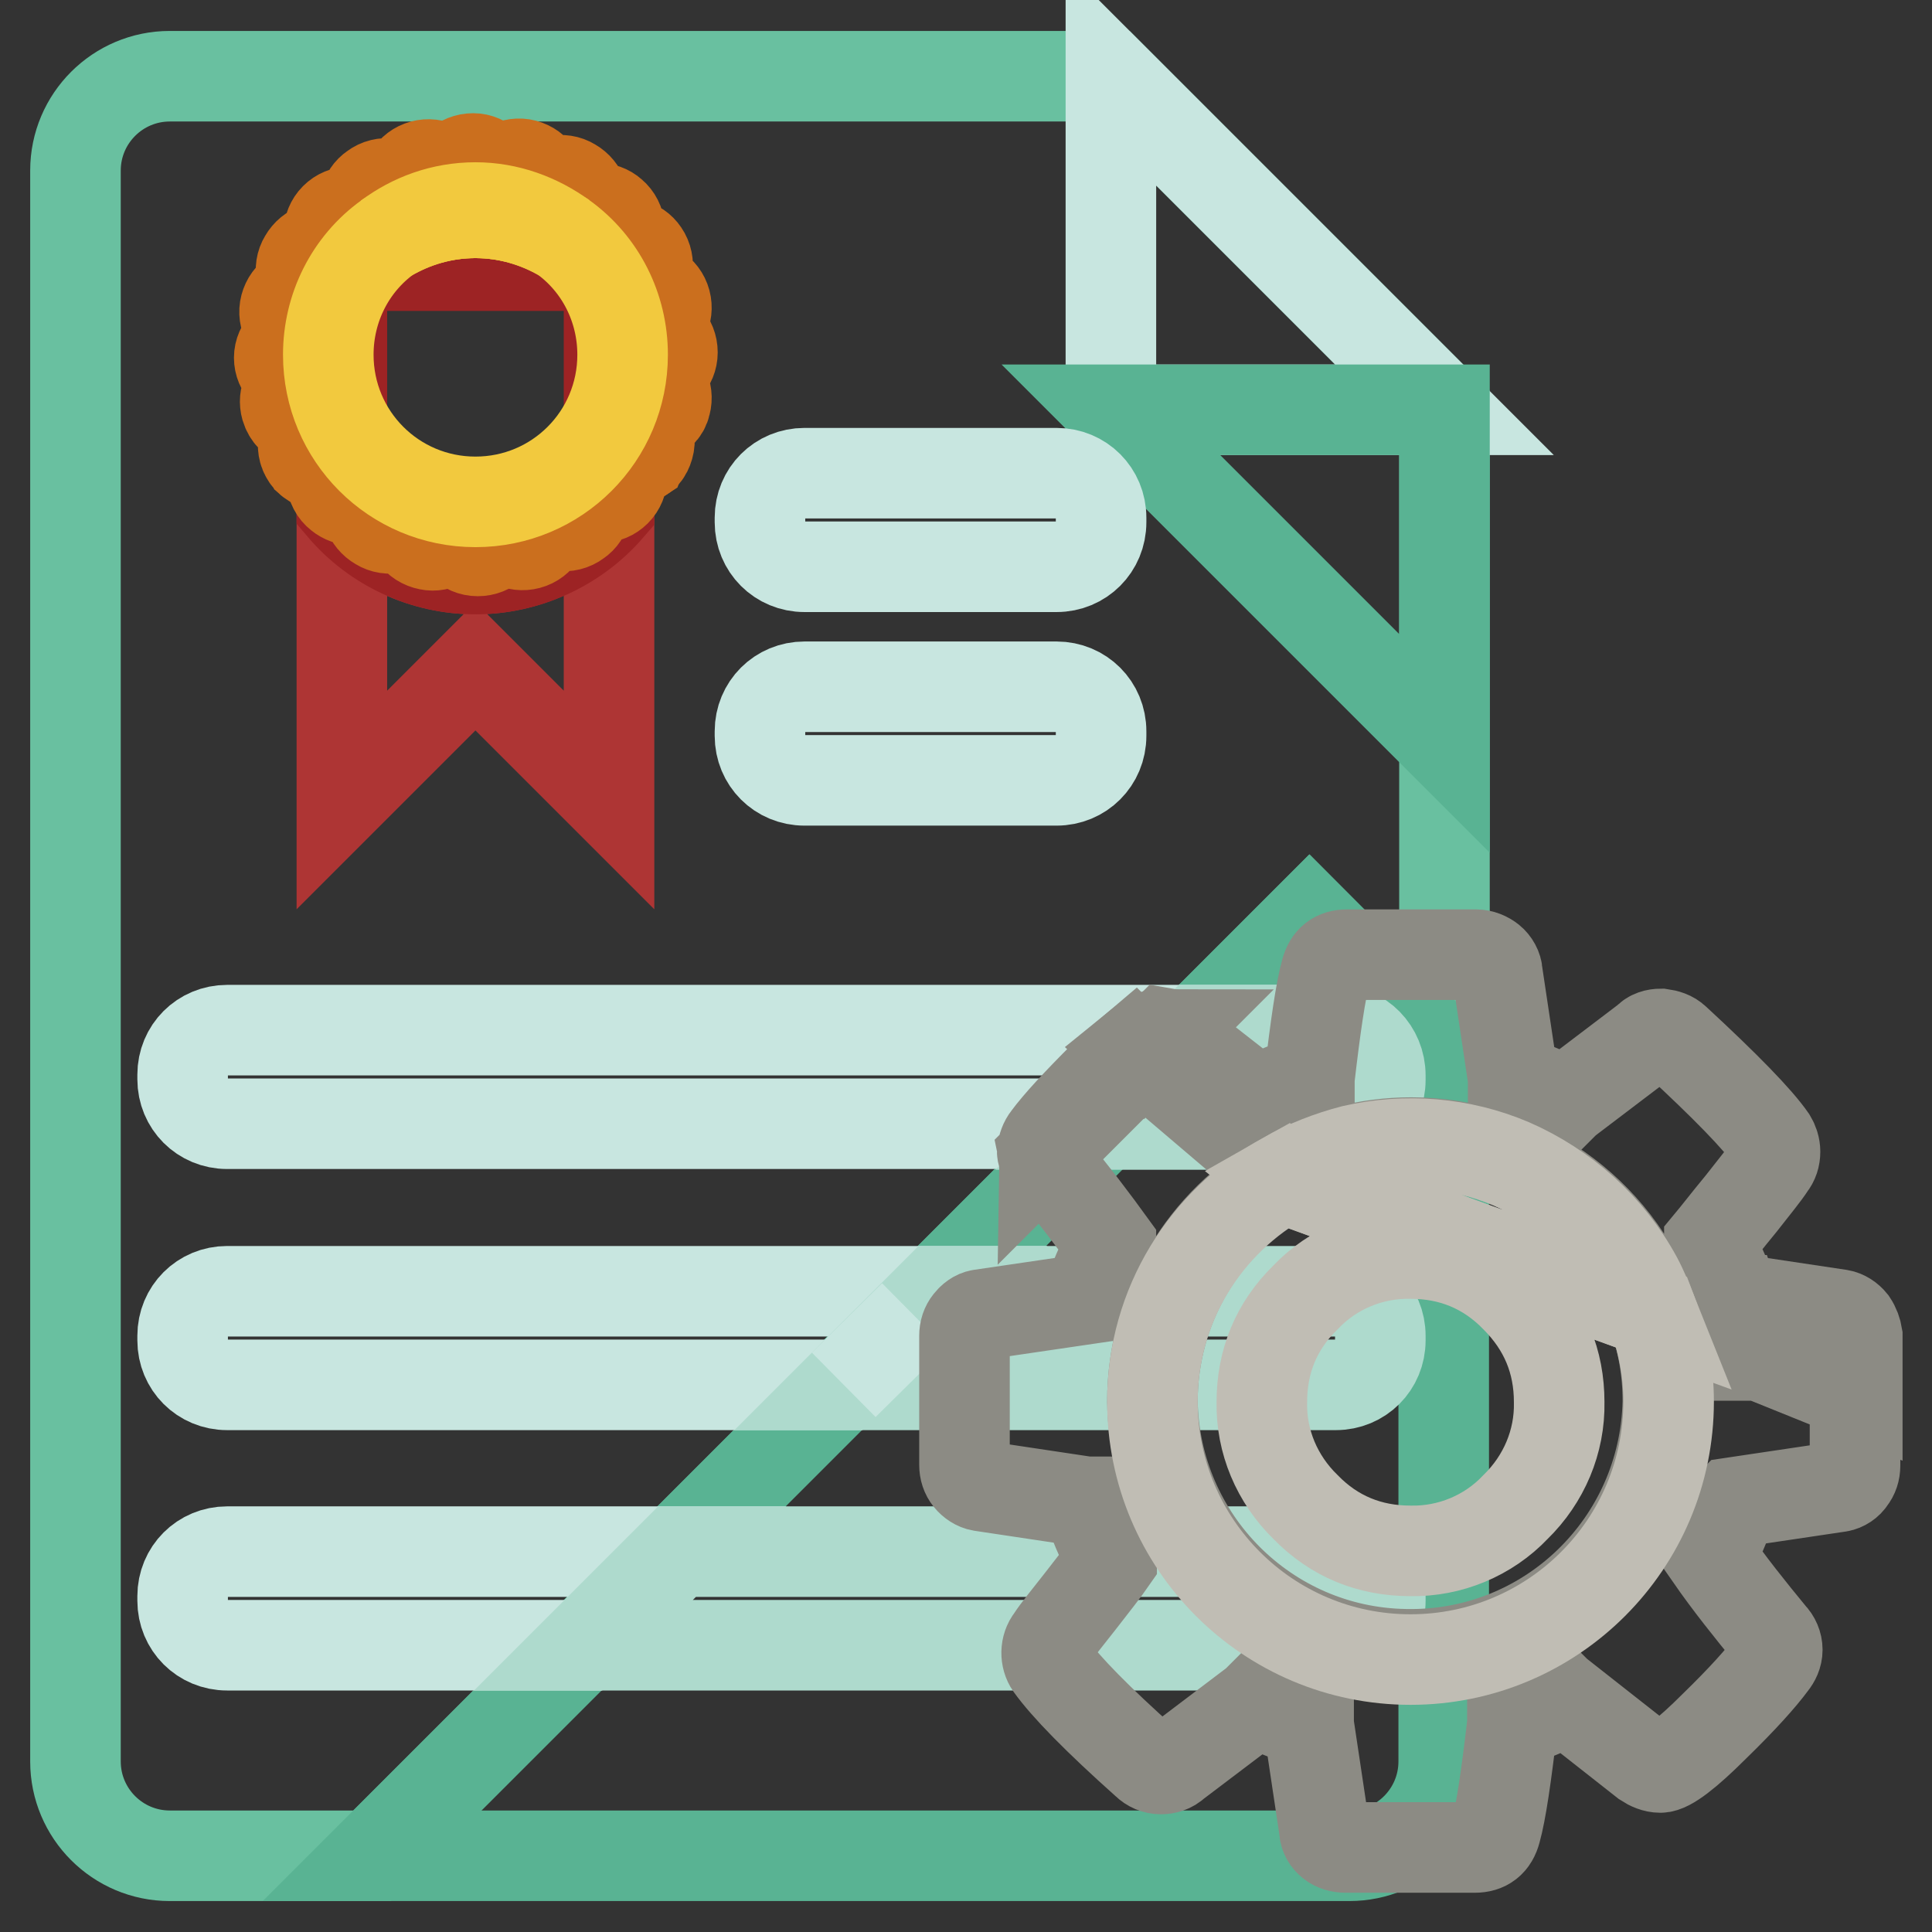
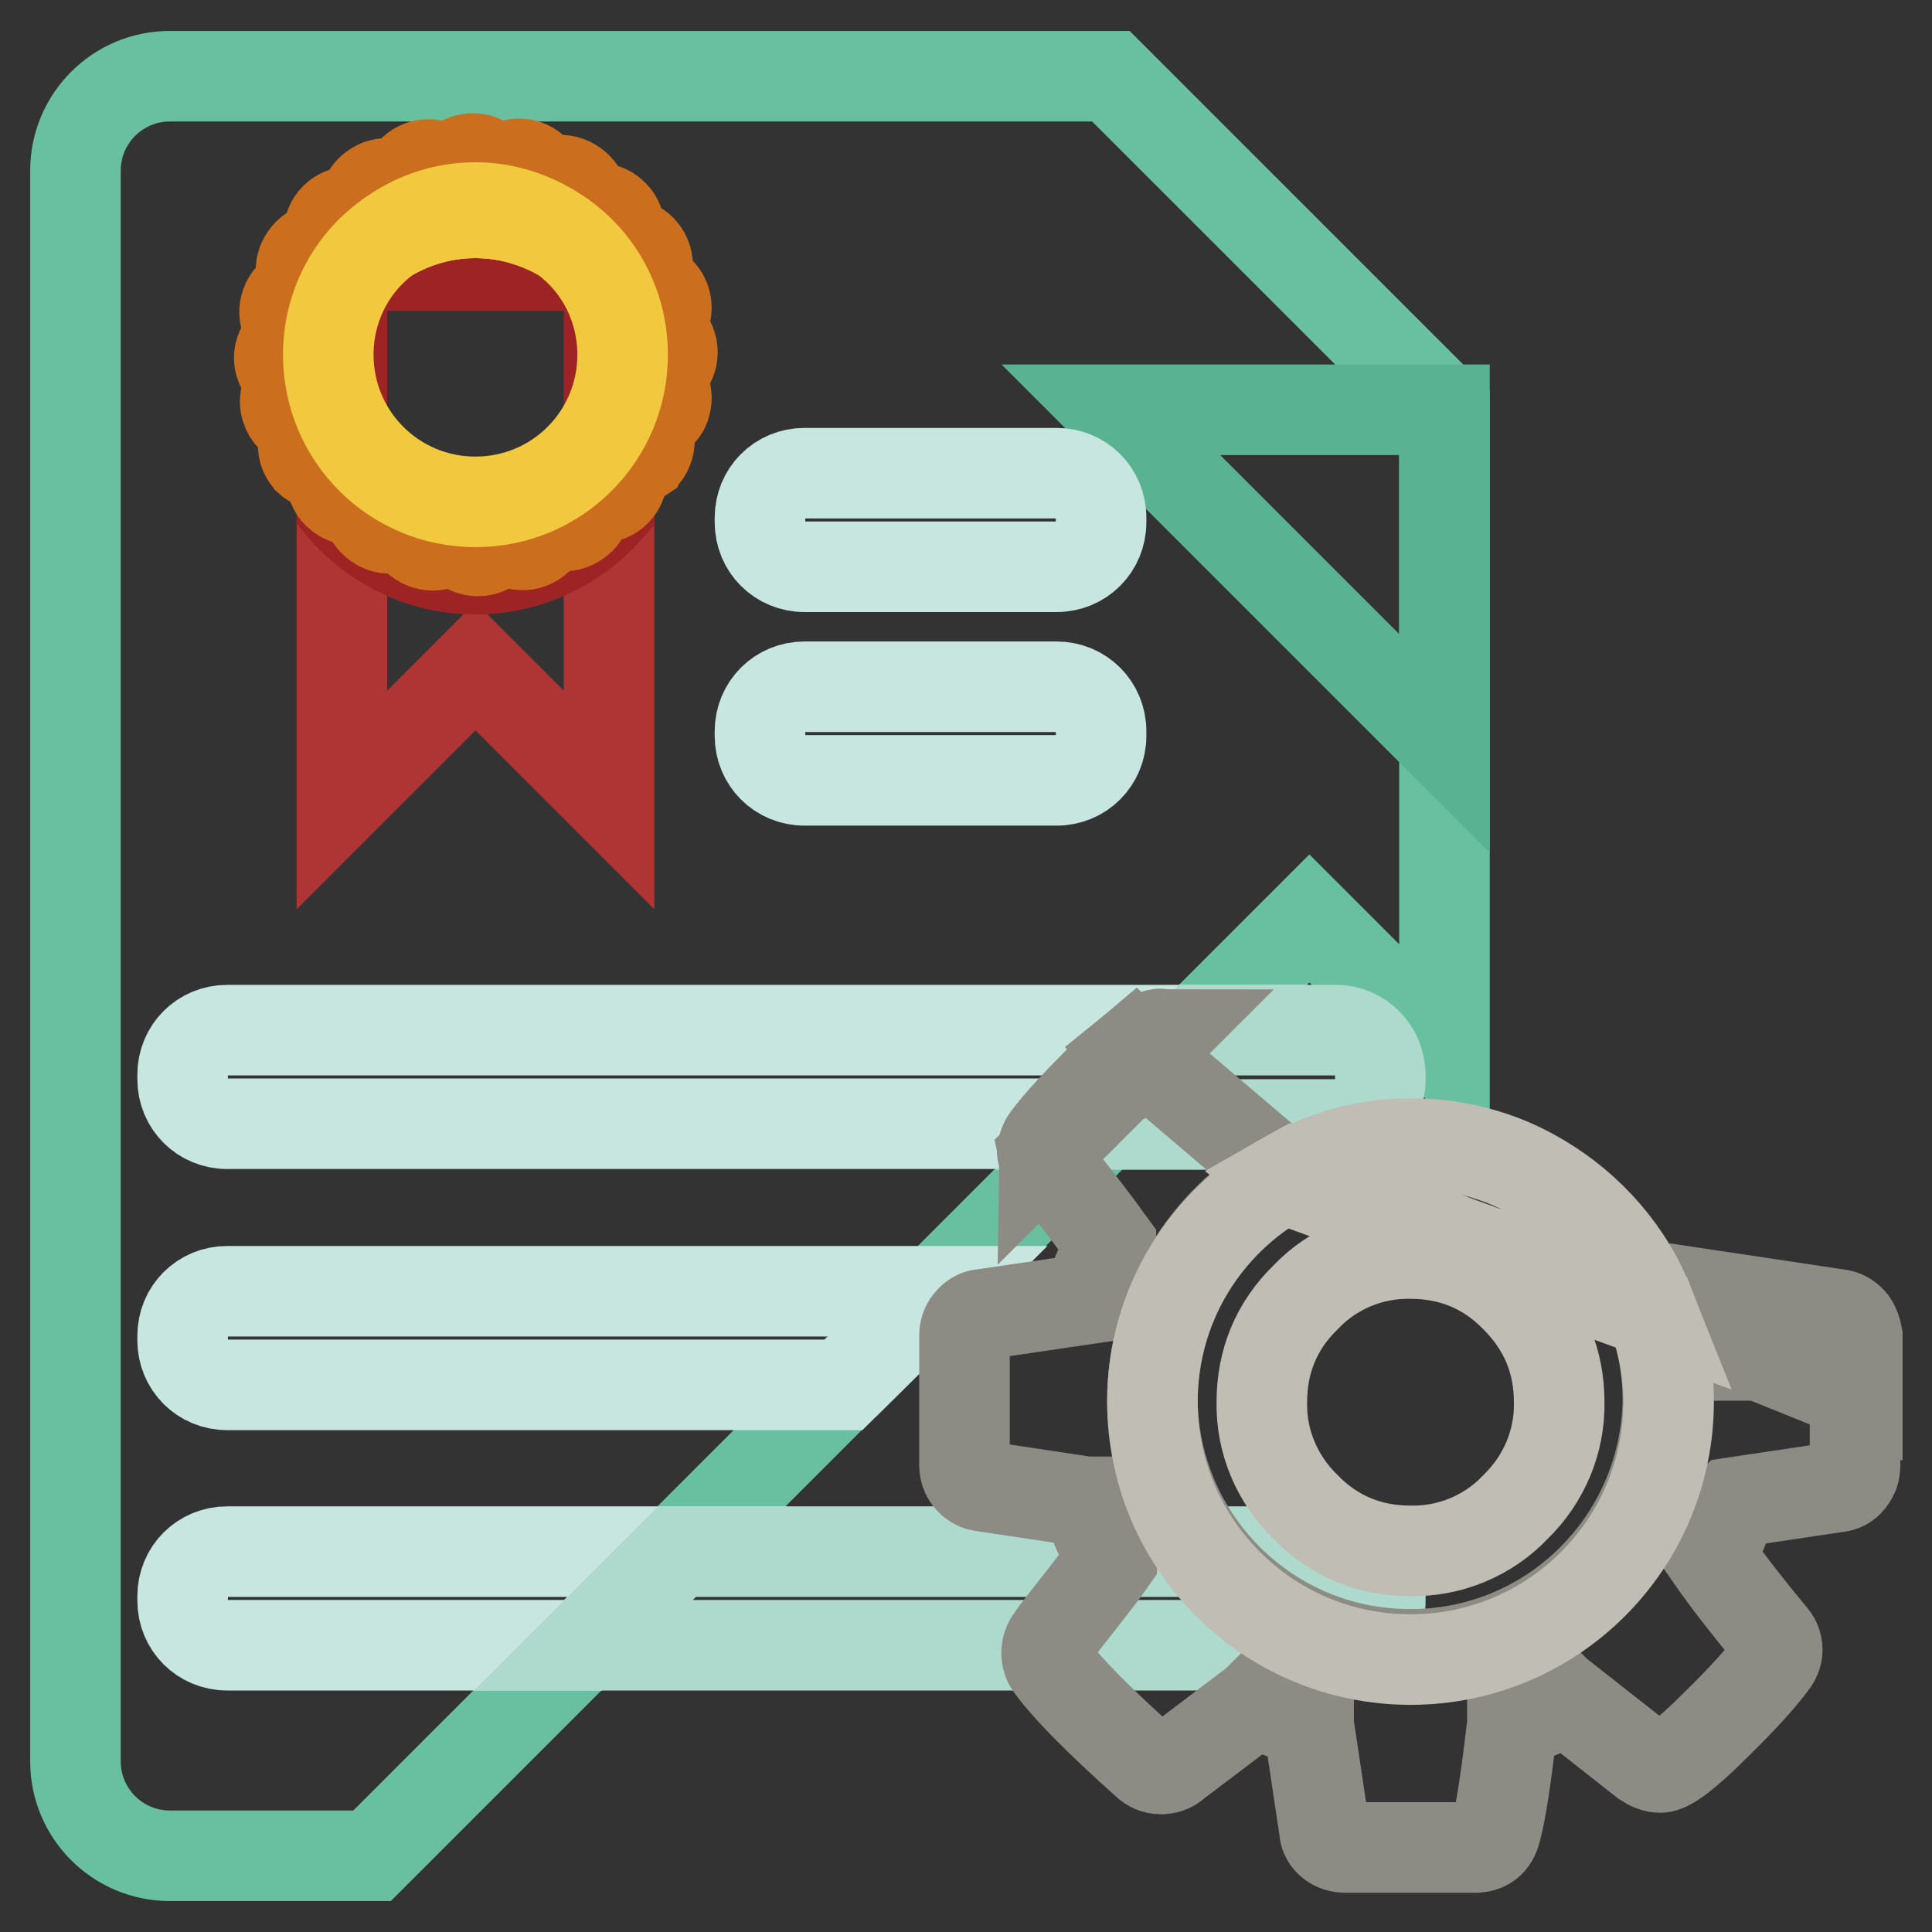
<svg xmlns="http://www.w3.org/2000/svg" version="1.1" x="0px" y="0px" viewBox="0 0 256 256" enable-background="new 0 0 256 256" xml:space="preserve">
  <rect x="0" y="0" width="256" height="256" fill="#333333" stroke="none" />
  <g>
    <path stroke-width="12" fill-opacity="0" stroke="#69c0a0" d="M147.2,10.1H22.5c-6.9,0-12.5,5.6-12.5,12.5v210.8c0,6.9,5.6,12.5,12.5,12.5h26.8l9.9-9.9l114.3-114.3 l17.9,17.9V54.3L147.2,10.1z" />
-     <path stroke-width="12" fill-opacity="0" stroke="#59b393" d="M173.5,121.7L59.2,236l-9.9,9.9h129.5c6.9,0,12.5-5.6,12.5-12.5v-93.8L173.5,121.7z" />
-     <path stroke-width="12" fill-opacity="0" stroke="#c8e6e0" d="M147.2,10.1v44.2h44.2L147.2,10.1z" />
    <path stroke-width="12" fill-opacity="0" stroke="#59b393" d="M191.4,98.5V54.3h-44.2L191.4,98.5z" />
    <path stroke-width="12" fill-opacity="0" stroke="#c8e6e0" d="M145.9,69.2c0,3.3-2.6,5.9-5.9,5.9h-33.4c-3.3,0-5.9-2.6-5.9-5.9l0,0v-0.6c0-3.3,2.6-5.9,5.9-5.9l0,0H140 c3.3,0,5.9,2.6,5.9,5.9V69.2z M145.9,97.5c0,3.3-2.6,5.9-5.9,5.9h-33.4c-3.3,0-5.9-2.6-5.9-5.9l0,0v-0.6c0-3.3,2.6-5.9,5.9-5.9l0,0 H140c3.3,0,5.9,2.6,5.9,5.9V97.5z M30.1,136.5c-3.3,0-5.9,2.6-5.9,5.9v0.6c0,3.3,2.6,5.9,5.9,5.9h116.3l12.4-12.4L30.1,136.5 L30.1,136.5z" />
    <path stroke-width="12" fill-opacity="0" stroke="#aedacd" d="M177,136.5h-18.3L146.3,149H177c3.3,0,5.9-2.6,5.9-5.9v-0.6C182.9,139.2,180.3,136.5,177,136.5L177,136.5z" />
    <path stroke-width="12" fill-opacity="0" stroke="#c8e6e0" d="M30.1,171.1c-3.3,0-5.9,2.6-5.9,5.9v0.6c0,3.3,2.6,5.9,5.9,5.9h81.7l9.3-9.2l3.2-3.2L30.1,171.1L30.1,171.1 z M124.2,171.1l-3.2,3.2L124.2,171.1z" />
-     <path stroke-width="12" fill-opacity="0" stroke="#aedacd" d="M177,171.1h-52.8l-3.2,3.2l-9.2,9.2H177c3.3,0,5.9-2.6,5.9-5.9V177C182.9,173.7,180.3,171.1,177,171.1 L177,171.1z" />
    <path stroke-width="12" fill-opacity="0" stroke="#c8e6e0" d="M111.8,183.5L111.8,183.5l9.3-9.2L111.8,183.5z M89.7,205.6H30.1c-3.3,0-5.9,2.6-5.9,5.9v0.6 c0,3.3,2.6,5.9,5.9,5.9h47.2L89.7,205.6L89.7,205.6z" />
    <path stroke-width="12" fill-opacity="0" stroke="#aedacd" d="M177,205.6H89.7L77.3,218H177c3.3,0,5.9-2.6,5.9-5.9v-0.6C182.9,208.2,180.3,205.6,177,205.6L177,205.6z" />
    <path stroke-width="12" fill-opacity="0" stroke="#ae3534" d="M80.7,35.2h-0.9c0.3,0.3,0.6,0.8,0.9,1.1V35.2z M45.3,35.2v1.1c0.3-0.4,0.6-0.8,0.9-1.1H45.3z M63,75.4 c-6.8,0-13.3-3-17.7-8.1V106L63,88.3L80.7,106V67.2C76.2,72.4,69.8,75.4,63,75.4z" />
    <path stroke-width="12" fill-opacity="0" stroke="#9d2324" d="M63,75.4c6.8,0,13.3-3,17.7-8.1V36.3c-0.3-0.4-0.6-0.8-0.9-1.1H46.2c-0.3,0.3-0.6,0.8-0.9,1.1v30.9 C49.7,72.4,56.2,75.4,63,75.4z" />
-     <path stroke-width="12" fill-opacity="0" stroke="#cb6f1e" d="M63,28.2c12.2,0,22.1,9.3,23.3,21.2c0.1-0.8,0.2-1.6,0.2-2.4C86.6,34,76,23.4,63,23.4S39.4,34,39.4,47 c0,0.8,0.2,1.6,0.2,2.4C40.9,37.5,50.8,28.2,63,28.2z" />
    <path stroke-width="12" fill-opacity="0" stroke="#cb6f1e" d="M63,70.6c12.2,0,22.1-9.3,23.3-21.2C85.1,37.5,75.2,28.2,63,28.2s-22.1,9.3-23.3,21.2 C40.9,61.3,50.8,70.6,63,70.6z" />
    <path stroke-width="12" fill-opacity="0" stroke="#cb6f1e" d="M63,28.2c12.3,0,22.3,9.4,23.4,21.4c1.5-0.1,2.7-1.4,2.7-2.9c0-1.6-1.2-2.9-2.8-2.9l0-0.3 c1.5-0.5,2.3-2,1.9-3.5c-0.4-1.5-1.9-2.4-3.4-2.1c0-0.1-0.1-0.2-0.2-0.3c1.3-0.9,1.6-2.8,0.7-4.1c-0.8-1.2-2.4-1.6-3.7-0.9 l-0.2-0.2c1.1-1.2,0.9-3.1-0.3-4.1c-1.1-1-2.8-0.9-3.9,0L77,28.1c0.7-1.4,0.2-3-1.2-3.8c-1.3-0.8-3-0.4-3.9,0.9 c-0.1,0-0.2-0.1-0.3-0.1c0.3-1.5-0.6-2.9-2.1-3.3c-1.5-0.4-3.1,0.5-3.6,2l-0.3,0c-0.1-1.5-1.4-2.8-2.9-2.8c-1.6,0-2.9,1.2-2.9,2.8 c-0.1,0-0.2,0-0.3,0c-0.5-1.5-2-2.3-3.5-1.9c-1.5,0.4-2.4,1.9-2.1,3.4c-0.1,0-0.2,0.1-0.3,0.2c-0.9-1.3-2.8-1.6-4.1-0.6 c-1.2,0.8-1.5,2.4-0.9,3.7l-0.2,0.2c-1.2-1-2.9-1-4,0.1c-1.1,1.1-1.1,2.9-0.1,4c-0.1,0.1-0.1,0.2-0.2,0.2c-1.4-0.7-3-0.2-3.8,1.2 c-0.8,1.3-0.4,3,0.9,3.9c0,0.1-0.1,0.2-0.1,0.3c-1.5-0.3-2.9,0.6-3.3,2.1c-0.4,1.5,0.5,3.1,2,3.6l0,0.3c-1.5,0.1-2.8,1.4-2.8,2.9 c0,1.5,1.2,2.7,2.7,2.9C40.4,37.9,50.5,28.2,63,28.2z M39.5,50.6c-1.3,0.6-2,2-1.6,3.4c0.3,1,1,1.7,2,2c-0.3-1.4-0.4-2.8-0.4-4.2 C39.4,51.4,39.5,51,39.5,50.6z M40.5,60.3c0.2,0.4,0.5,0.7,0.8,0.9c-0.4-1-0.8-2.1-1-3.2C40.1,58.7,40.1,59.6,40.5,60.3L40.5,60.3z  M85.7,59.8c0.4-0.8,0.5-1.7,0.1-2.5c-0.3,1.2-0.6,2.3-1.1,3.4C85.2,60.5,85.5,60.2,85.7,59.8z M86.4,50c0,0.6,0.2,1.2,0.2,1.8 c0,1.3-0.2,2.5-0.4,3.7c1-0.3,1.8-1,2-2C88.6,52,87.8,50.5,86.4,50z" />
    <path stroke-width="12" fill-opacity="0" stroke="#cb6f1e" d="M86.4,50c0,0-0.1,0-0.1-0.1l0-0.3l0,0c-1.1-12-11.1-21.4-23.4-21.4c-12.5,0-22.6,9.7-23.4,22 c0,0,0.1,0,0.2,0l0,0.3c-0.1,0-0.2,0.1-0.2,0.1c0,0.4-0.1,0.8-0.1,1.2c0,1.4,0.2,2.8,0.4,4.2c0.5,0.2,0.9,0.2,1.4,0.1 c0.1,0.1,0.1,0.2,0.2,0.3c-0.5,0.4-0.9,0.9-1.1,1.5c0.3,1.1,0.6,2.2,1,3.2c0.9,0.7,2.1,0.7,3.1,0.2l0.2,0.2c-1,1.2-0.9,3.1,0.4,4.1 c1.1,0.9,2.7,0.9,3.8,0c0.1,0.1,0.2,0.1,0.2,0.2c-0.7,1.4-0.2,3,1.2,3.8c1.3,0.8,3,0.4,3.9-0.9c0.1,0,0.2,0.1,0.3,0.1 c-0.3,1.6,0.8,3.1,2.4,3.4c1.4,0.3,2.8-0.6,3.3-2l0.3,0c0.1,1.5,1.3,2.8,2.9,2.8c1.6,0,2.9-1.2,2.9-2.8l0.3,0 c0.5,1.5,2,2.3,3.5,1.9c1.5-0.4,2.4-1.9,2.1-3.4c0.1,0,0.2-0.1,0.3-0.2c0.9,1.3,2.8,1.6,4.1,0.6c1.2-0.8,1.5-2.4,0.9-3.7l0.2-0.2 c1.2,1,2.9,1,4-0.1c1.1-1.1,1.1-2.9,0.1-4c0.1-0.1,0.1-0.2,0.2-0.2c0.9,0.4,2,0.4,2.9-0.2c0.4-1.1,0.8-2.3,1.1-3.4 c-0.2-0.6-0.6-1-1.1-1.4c0-0.1,0.1-0.2,0.1-0.3c0.4,0.1,0.9,0,1.3-0.1c0.2-1.2,0.4-2.4,0.4-3.7C86.6,51.2,86.4,50.6,86.4,50 L86.4,50z" />
    <path stroke-width="12" fill-opacity="0" stroke="#f2c93e" d="M74.6,31.4c-3.3-2.4-7.3-3.9-11.6-3.9c-4.4,0-8.4,1.5-11.6,3.9c3.4-2,7.4-3.2,11.6-3.2 C67.2,28.2,71.2,29.4,74.6,31.4z" />
    <path stroke-width="12" fill-opacity="0" stroke="#f2c93e" d="M43.5,47c0,10.8,8.7,19.5,19.5,19.5S82.5,57.8,82.5,47c0-6.2-2.9-12-7.9-15.6c-3.4-2-7.4-3.2-11.6-3.2 c-4.3,0-8.2,1.2-11.6,3.2C46.4,35,43.5,40.8,43.5,47z" />
    <path stroke-width="12" fill-opacity="0" stroke="#f8fcfe" d="M213,207.7L213,207.7z" />
    <path stroke-width="12" fill-opacity="0" stroke="#8c8b84" d="M150.3,139c-1.3,1.1-2.6,2.3-3.9,3.5c-3.7,3.7-6.2,6.4-7.6,8.3c-0.4,0.5-0.6,1.1-0.7,1.8 c0,0.2,0.1,0.4,0.1,0.5l13.1-13.1L150.3,139L150.3,139z M231.2,178.8c0.3,2.2,0.5,4.4,0.5,6.6l0,0.2 C231.7,183.3,231.5,181,231.2,178.8l-11.8-4.7l-0.5-0.2c1.4,3.7,2.1,7.6,2.1,11.8c-0.4,18.9-15.9,33.9-34.8,33.5 c-18.4-0.3-33.2-15.2-33.5-33.5c0-12.4,6.7-23.8,17.5-29.8l-18.8-16l-13.1,13.1c0.1,0.5,0.3,0.9,0.7,1.3c3.4,4.1,6.1,7.7,8.2,10.6 l0,0.1c-1.3,2.4-2.3,4.7-3,7.1l0,0l-14.3,2.1c-0.6,0.1-1.1,0.5-1.5,1c-0.4,0.5-0.6,1.1-0.6,1.8v17.1c0,0.7,0.2,1.3,0.6,1.8 c0.4,0.5,1,0.9,1.6,1l14,2.1l0.1,0c0.7,2.5,1.8,5.1,3.2,7.6l0,0.1c-0.9,1.3-2.3,3.1-4.1,5.4c-1.8,2.3-3.2,4-3.9,5.1 c-0.8,1-0.8,2.5-0.1,3.5c2,2.8,6.2,7.1,12.7,12.9c0.5,0.5,1.2,0.8,1.9,0.8c0.7,0,1.4-0.2,1.9-0.7l10.7-8.1l0.1-0.1 c2.1,1.1,4.4,2,6.9,2.8l0,0.2l2.1,14c0,0.7,0.4,1.3,0.9,1.7c0.5,0.4,1.2,0.6,1.9,0.6h17.1c1.5,0,2.4-0.7,2.8-2.2 c0.7-2.5,1.4-7.3,2.2-14.2l0-0.1c2.4-0.8,4.8-1.8,7-2.9l0.1,0.1c0.1,0,0.1-0.1,0.2-0.1l10.3,8.1c0.6,0.4,1.3,0.7,2,0.7 c1.1,0,3.5-1.8,7.2-5.5c3.7-3.6,6.2-6.4,7.6-8.3c0.4-0.5,0.7-1.1,0.7-1.8c0-0.7-0.3-1.4-0.8-1.9c-2.8-3.4-5.6-6.9-8.1-10.5 c1-1.9,2-4.1,2.9-6.8l0,0c0-0.1,0-0.2,0.1-0.3l14.1-2.1c0.6-0.1,1.2-0.5,1.5-1c0.4-0.5,0.6-1.1,0.6-1.8v-9.5L231.2,178.8 L231.2,178.8z" />
    <path stroke-width="12" fill-opacity="0" stroke="#8c8b84" d="M153.7,137c-0.7,0-1.8,0.7-3.4,2l1.1,1l2.9-2.9C154,137.1,153.9,137,153.7,137L153.7,137z" />
-     <path stroke-width="12" fill-opacity="0" stroke="#8c8b84" d="M230.7,159.5c1.8-2.3,3.2-4,3.9-5.1c0.4-0.5,0.6-1.1,0.6-1.8c0-0.6-0.2-1.2-0.5-1.7 c-1.8-2.6-6.1-7-12.7-13.1c-0.5-0.5-1.2-0.7-1.9-0.8c-0.7,0-1.4,0.2-1.8,0.7l-10.8,8.2l-0.1,0.1c-2.2-1.1-4.5-2.1-6.9-2.9l0-0.2 l-2.1-14c0-0.6-0.4-1.3-0.9-1.7c-0.5-0.4-1.2-0.7-1.9-0.7h-17.1c-1.5,0-2.4,0.7-2.8,2.2c-0.7,2.5-1.4,7.3-2.2,14.2l0,0.1 c-2.4,0.8-4.8,1.8-7,2.9l-0.1-0.1l-10.5-8.2c-0.4-0.3-0.9-0.6-1.5-0.7l-2.9,2.9l18.8,16c5.1-2.9,10.8-4.4,16.7-4.4 c14.3,0,27.1,8.9,32,22.4l0.5,0.2l11.8,4.7c-0.3-2.2-0.8-4.3-1.5-6.4l-0.1,0c-0.8-2.6-1.9-5.1-3.2-7.5l0-0.1 C227.5,163.5,228.8,161.8,230.7,159.5L230.7,159.5z" />
    <path stroke-width="12" fill-opacity="0" stroke="#8c8b84" d="M245.4,175.2c-0.4-0.5-1-0.9-1.6-1l-14-2.1c0.7,2.2,1.2,4.4,1.5,6.7l14.8,5.9V177 C246,176.4,245.8,175.8,245.4,175.2z" />
    <path stroke-width="12" fill-opacity="0" stroke="#c0bdb4" d="M200.2,154.2c-6.6-2.8-13.9-3.4-20.9-1.8c-3.1,0.8-6.2,2-9,3.6l0.5,0.4l48.1,17.5c-0.6-1.5-1.2-3-2-4.5 C213.2,162.6,207.3,157.3,200.2,154.2L200.2,154.2z" />
    <path stroke-width="12" fill-opacity="0" stroke="#c0bdb4" d="M218.9,173.9l-48.1-17.5l-0.5-0.4c-10.5,5.8-17.6,16.9-17.6,29.7c0,18.9,15.3,34.2,34.2,34.2 c18.9,0,34.2-15.3,34.2-34.2c0,0,0,0,0,0C221.1,181.6,220.3,177.6,218.9,173.9L218.9,173.9z M200.8,199.7 c-3.6,3.8-8.7,5.9-13.9,5.8c-5.4,0-10.1-1.9-13.9-5.8c-3.8-3.7-5.9-8.7-5.8-13.9c0-5.4,1.9-10.1,5.8-13.9c3.6-3.8,8.7-5.9,13.9-5.8 c5.4,0,10.1,1.9,13.9,5.8c3.9,3.9,5.8,8.5,5.8,13.9C206.7,191,204.6,196,200.8,199.7z" />
  </g>
</svg>